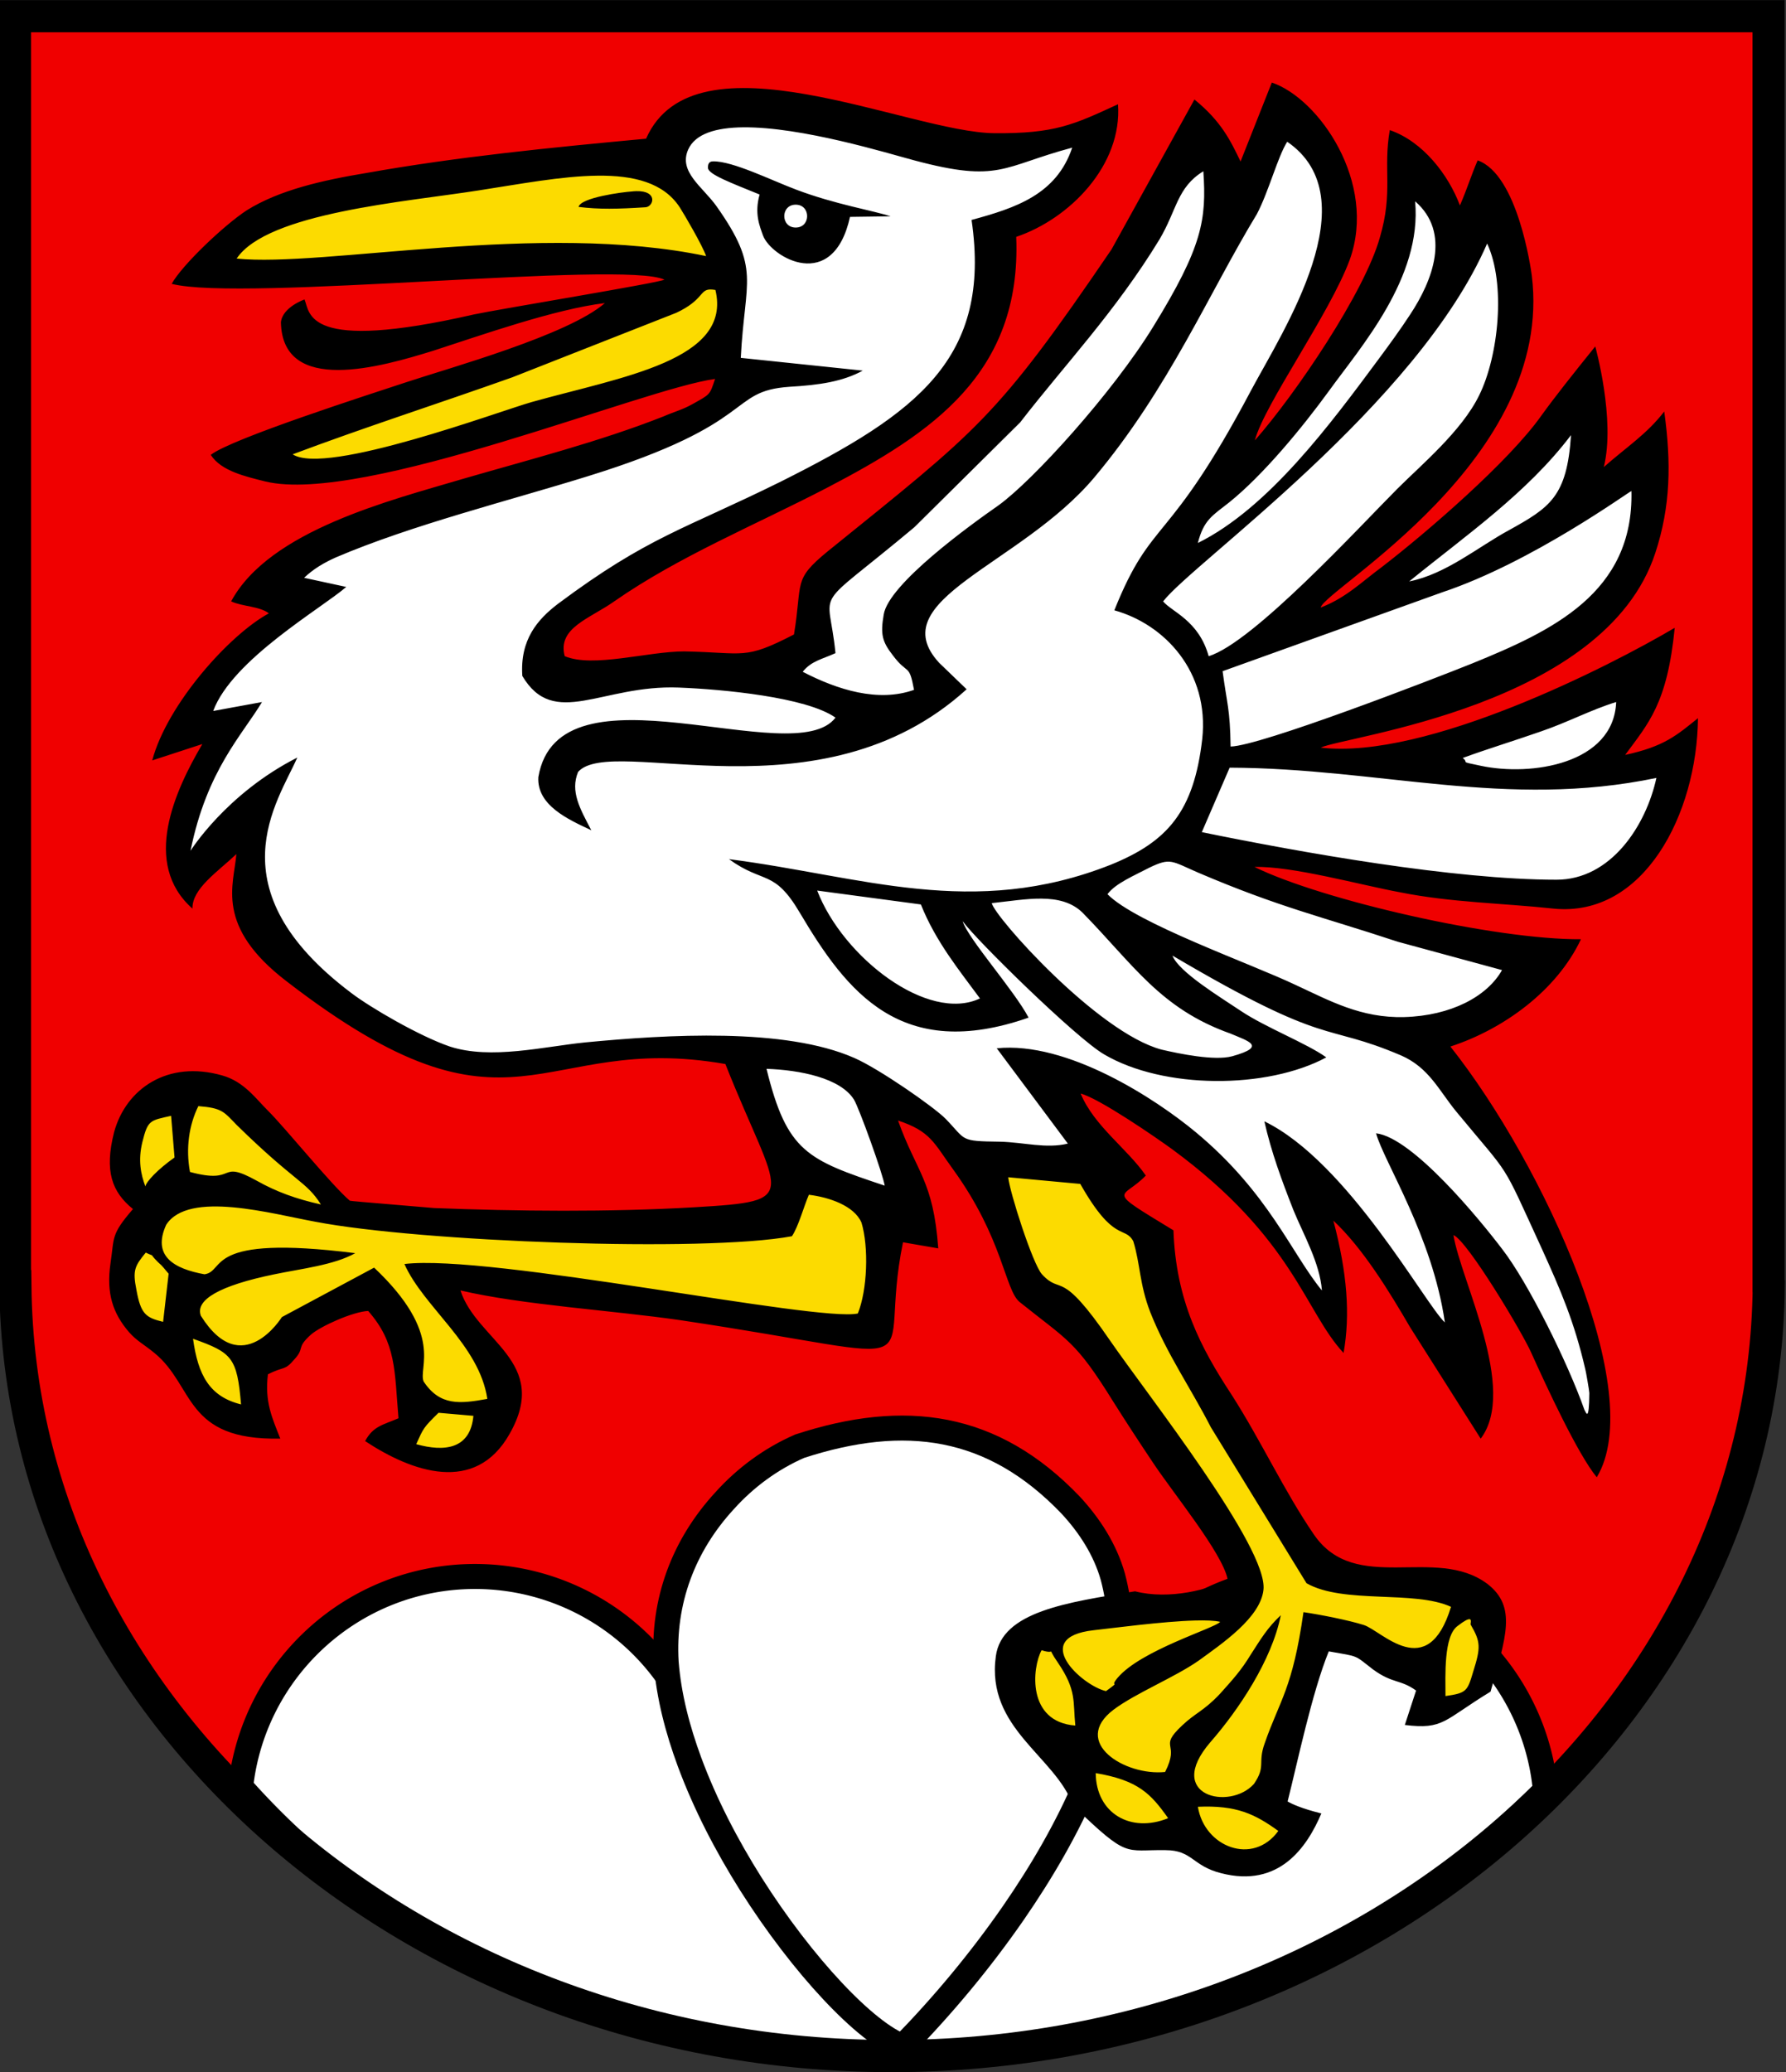
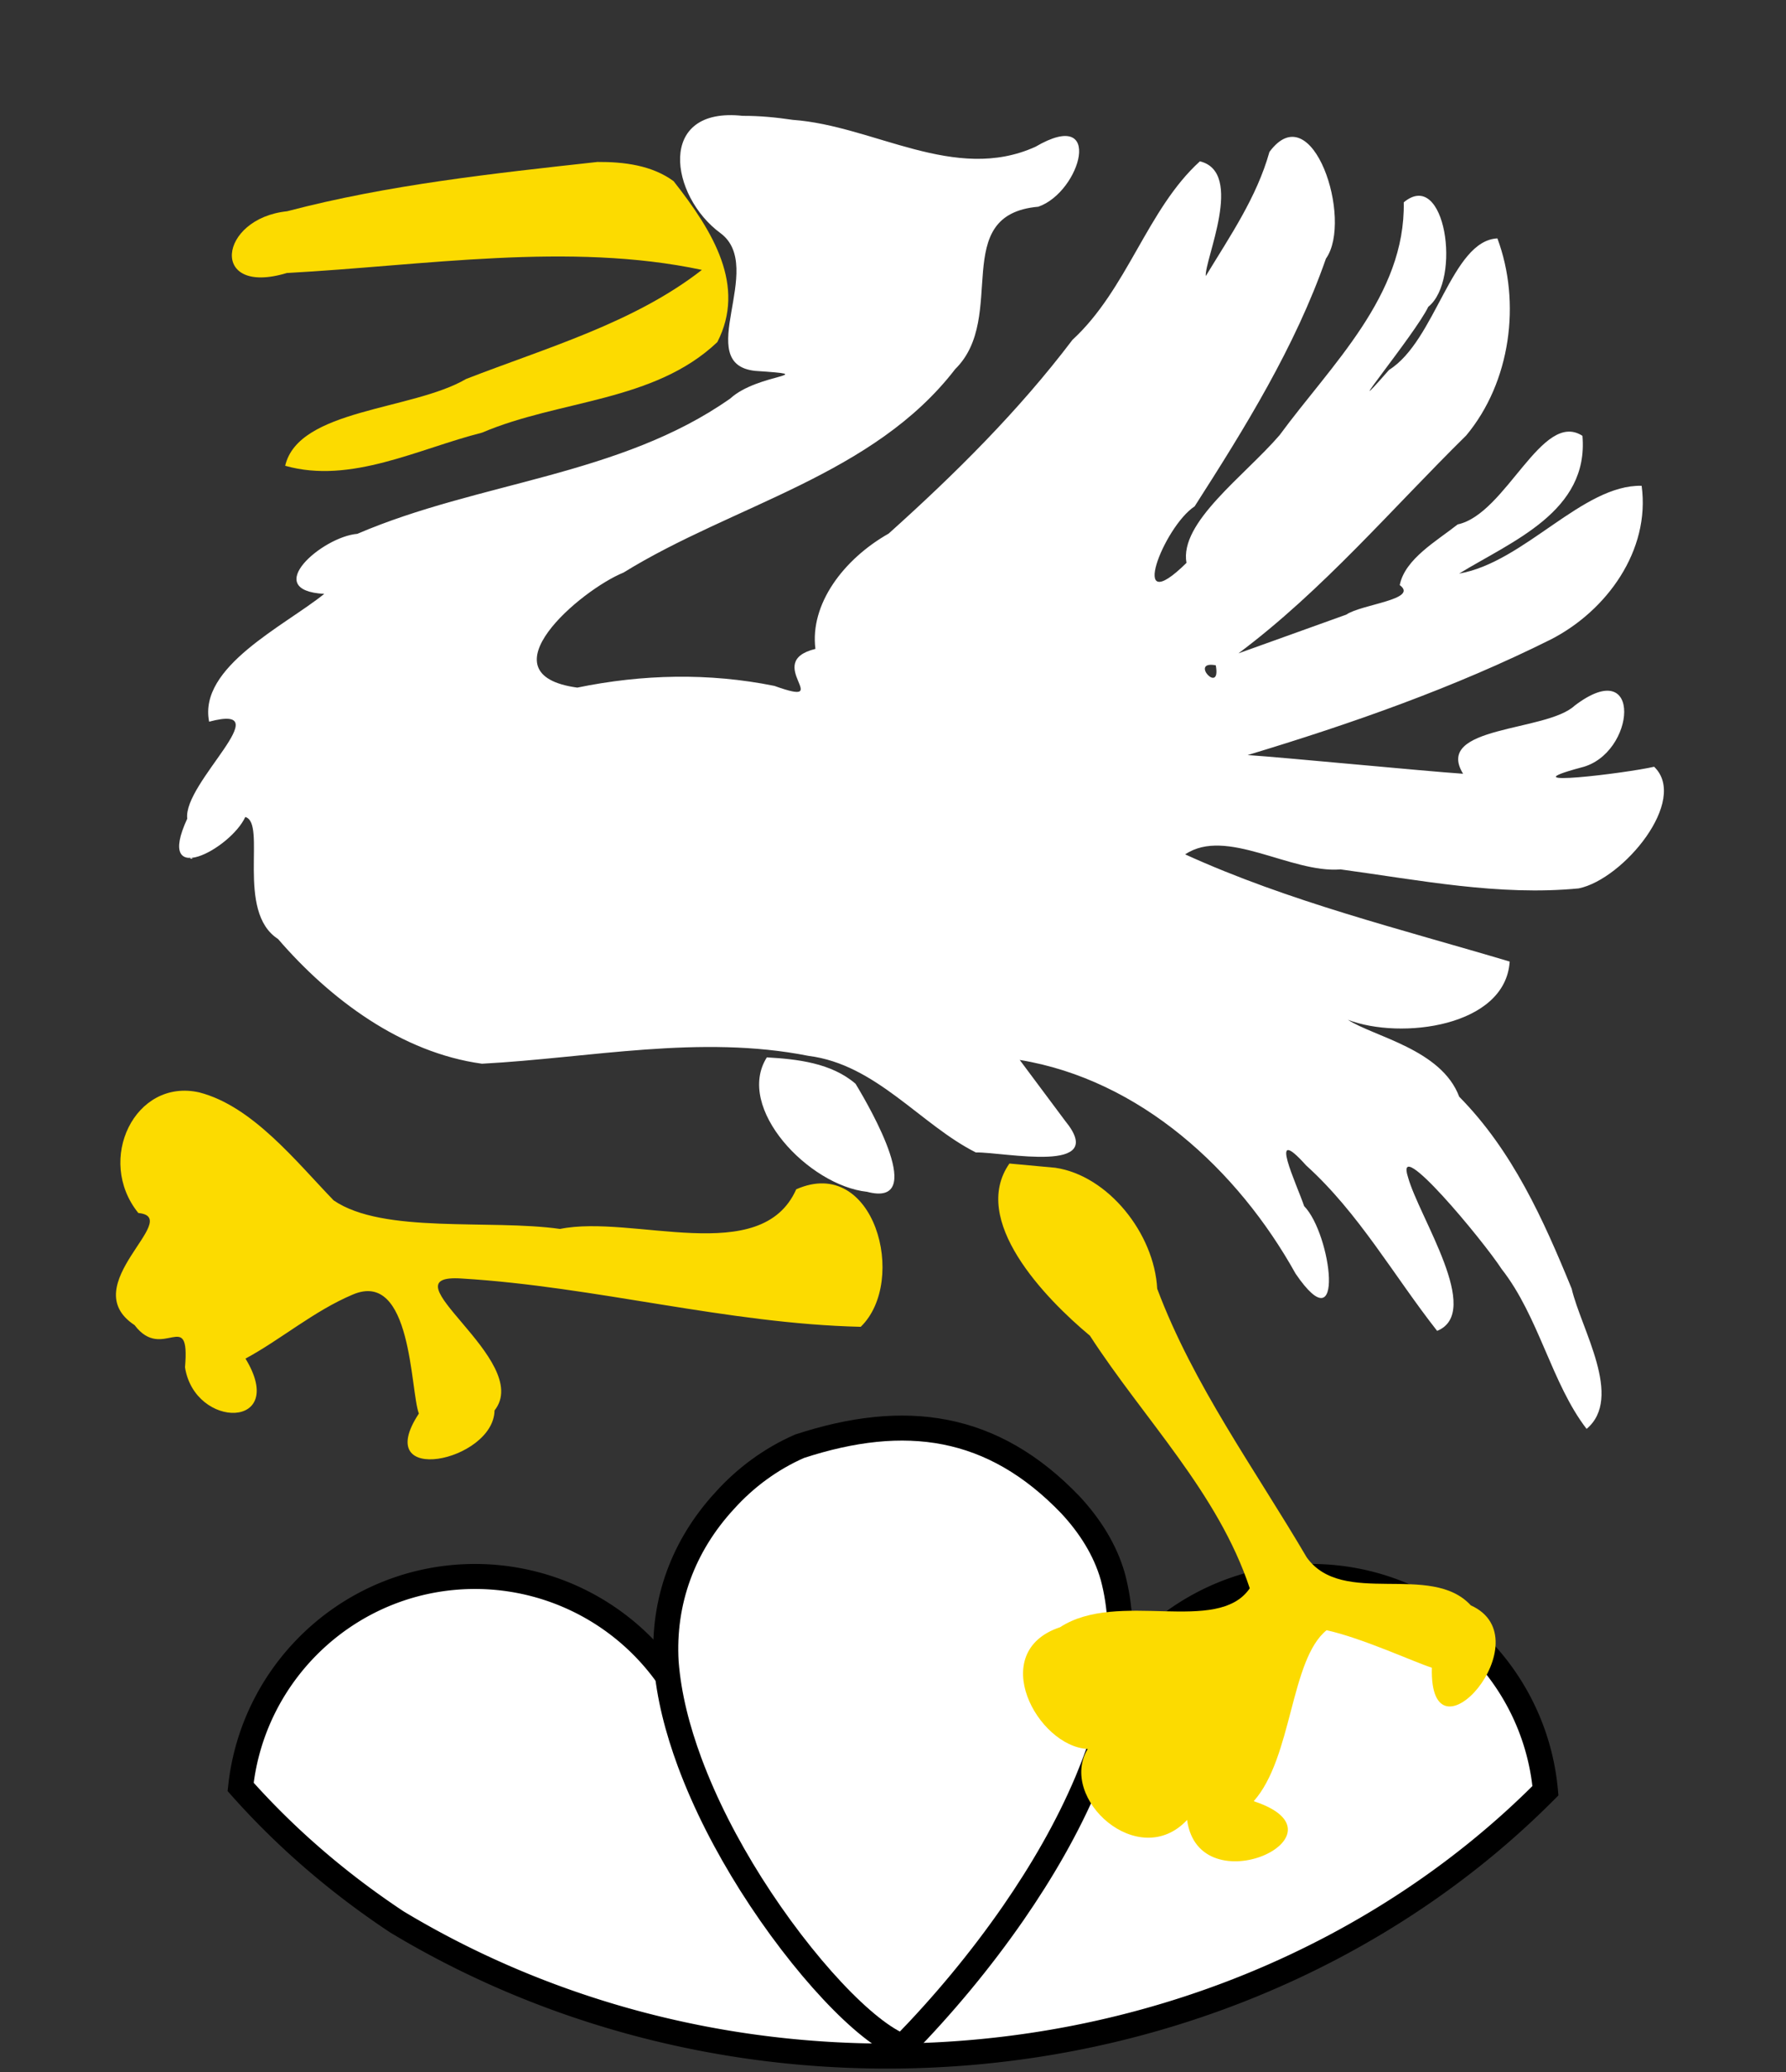
<svg xmlns="http://www.w3.org/2000/svg" width="500" height="580" version="1.1">
  <rect width="100%" height="100%" fill="#333333" stroke="none" />
-   <path d="M4.511 4.545v355.46h.118c1.216 119.22 111.79 215.54 245.34 215.54s244.3-96.259 245.52-215.48l-.054-.061V4.544z" fill="#f00000" />
  <g fill="#fff" stroke="#000" stroke-width="7">
    <path d="M133.02 441.29c-34.066 0-62.09 25.793-65.654 58.912 13.253 14.916 27.958 27.302 43.656 37.734 39.337 23.72 86.677 37.609 137.35 37.609 72.962 0 139.07-28.772 184.28-74.281l.004-.004c-3.085-33.611-31.209-59.972-65.625-59.971a66.056 66.056 0 0 0-56.971 33.188l-120.31-.912a66.05 66.05 0 0 0-56.715-32.273z" />
    <path d="M223.83 404.84c-7.975 3.494-15.14 8.758-20.95 15.225-11.581 12.566-17.395 28.216-16.387 45.224.744 9.575 3.235 18.938 6.544 27.93 4.446 11.975 10.38 23.362 17.177 34.167 14.451 22.847 32.18 41.68 42.529 45.496 11.31-11.577 21.701-24.057 30.92-37.356 8.01-11.6 15.153-23.85 20.644-36.846 4.29-10.21 7.57-20.924 8.812-31.954.942-8.46.631-17.13-1.58-25.377-2.138-7.57-6.52-14.35-11.848-20.079-21.78-22.739-46.321-26.081-75.862-16.43z" />
  </g>
  <path d="M167.26 45.336c-29.077 3.212-58.519 6.348-86.893 13.803-19.271 2.006-21.883 23.883-.067 17.281 38.417-2.075 79.138-8.764 116.2-.868-19.101 14.875-43.567 21.8-66.022 30.538-15.075 8.816-46.933 8.34-50.642 24.292 18.39 5.207 37.32-4.78 55.149-9.286 21.605-9.219 48.13-8.522 65.839-25.338 8.053-15.685-1.05-30.806-12.24-45.04-6.097-4.486-13.973-5.43-21.324-5.382zM55.82 305.796c-18.02-4.103-29.131 18.87-17.092 33.752 12.838 1.255-17.966 20.278-1.055 31.379 7.9 10.487 15.579-5.33 14.12 11.815 2.722 17.397 28.983 17.389 16.933-2.439 9.9-5.338 19.078-13.285 29.977-17.904 16.675-7.173 16.129 26.9 18.559 33.292-13.567 20.581 20.94 13.418 21.186-.875 11.076-14.006-31.81-38.506-9.111-36.925 37.447 2.268 74.174 12.639 111.63 13.515 13.268-12.88 3.804-48.166-18.06-38.494-9.793 22.03-45.708 6.94-66.118 11.096-19.658-2.78-49.545 1.487-63.385-7.994-10.482-10.846-22.73-26.38-37.584-30.217zm226.77 19.902c-11.035 15.818 9.72 37.514 22.54 48.197 15.108 23.327 35.895 43.986 44.747 70.708-9.02 13.177-36.857.337-53.091 10.886-20.718 6.904-6.322 33.39 7.724 34.085-8.352 13.78 14.216 34.407 27.824 19.871 3.326 24.406 47.095 4.068 18.646-5.246 10.87-12.237 10.201-39.598 20.402-47.863 10.041 2.214 24.486 8.913 29.476 10.496-.78 28.925 31.663-8.101 10.91-17.45-11.205-12.187-35.904.595-45.948-13.436-14.517-24.718-31.74-48.25-41.855-75.194-.815-15.431-13.72-31.68-28.524-33.868l-12.852-1.186zm123.13 126.36c-.029.043-.153.097 0 0z" fill="#fcdb00" />
  <path d="M207.96 32.432c-24.326-2.685-20.41 22.495-6.237 32.848 12.872 9.587-8.133 36.701 9.745 38.542 18.974 1.28.748.612-7.033 7.736-30.883 21.72-70.34 23.247-104.4 37.877-9.795.796-27.207 15.856-9.257 16.803-11.193 9.014-35.309 20.424-32.232 35.778 20.254-5.377-7.383 17.136-6.125 27.144-9.17 19.85 12.104 8.49 16.244-.459 6.097 1.613-2.777 26.471 9.167 34.141 14.574 16.89 34.543 31.831 57.11 34.918 30.332-1.628 61.051-8.216 91.396-2.198 18.94 2.372 31.32 19.22 46.845 27.032 7.959-.135 37.39 6.26 25.004-8.846-4.24-5.683-8.478-11.366-12.716-17.049 33.72 5.561 61.054 30.75 77.243 59.847 14.005 20.48 10.057-11.086 2.38-18.93-2.01-6.02-10.529-23.786.566-11.386 14.751 13.314 24.532 30.871 36.673 46.315 12.865-5.238-5.041-31.743-8.16-43.04-3.902-12.26 20.886 17.541 26.235 25.754 10.43 13.31 13.975 32.032 23.768 44.72 10.39-8.723-1.517-27.862-4.184-39.254-7.905-19.356-16.582-38.634-31.48-53.73-4.967-13.272-23.844-16.779-31.155-21.529 14.815 5.68 44.112 1.941 45.287-16.302-30.484-9.098-61.739-16.754-90.853-30.004 11.509-7.736 29.586 5.353 43.52 4.203 22.019 2.996 44.409 7.486 66.653 5.32 12.512-2.552 30.856-24.717 21.114-34.054-7.564 1.773-42.17 6.026-20.396.205 15.296-3.706 17.386-31.963-1.862-17.299-7.966 7.401-39.501 5.536-31.225 19.057-11.118-.755-50.644-4.613-60.312-5.233 28.95-8.735 57.785-18.838 84.878-32.36 15.63-8.001 27.902-24.91 25.42-43.018-16.545-.35-32.788 21.387-51.103 24.585 14.887-9.12 36.35-17.385 34.535-38.566-11.337-7.336-21.336 21.895-34.933 24.797-5.799 4.602-14.774 9.651-16.217 16.982 5.436 4.043-10.725 5.35-14.97 8.269l-30.184 10.843c23.61-17.654 42.843-40.392 63.762-60.994 12.43-14.913 15.432-37.175 8.734-55.163-12.836.598-17.233 28.59-30.33 36.808-15.783 17.965 7.44-10.194 10.978-17.661 9.41-7.525 4.762-38.933-6.869-29.243.491 26.13-20.328 45.51-34.76 65.173-9.811 11.405-28.098 24.433-26.066 35.755-16.713 16.473-6.412-10.128 2.283-15.82 14.082-21.978 28.12-44.602 36.758-69.346 7.721-10.878-3.79-46.141-15.816-29.871-3.567 12.737-11.056 23.584-17.819 34.748-.45-4.397 10.951-29.06-1.648-32.117-14.772 13.416-20.298 35.815-35.68 49.975-15.074 19.916-32.903 37.576-51.45 54.224-12.624 7.158-22.095 19.724-20.511 32.287-15.13 3.683 5.977 16.61-11.483 10.354-18.294-3.71-36.99-3.273-55.183.48-26.843-3.655.853-27.28 12.96-32.21 30.696-18.975 69.933-27.168 92.846-56.95 14.85-14.598-1.859-43.244 23.282-45.456 11.872-4.149 18.562-28.111-.822-16.775-22.617 10.234-45.234-5.908-67.927-7.534-4.627-.687-9.313-1.15-13.984-1.123zm132.4 153.8c1.612 8.551-7.612-1.433 0 0zM53.04 240.037c1.853.288.111.568 0 0zm161.64 55.949c-8.944 14.142 11.731 35.877 28.055 37.626 16.97 4.483 1.064-23.167-3.22-30.243-6.754-5.822-16.28-6.899-24.835-7.383z" fill="#fff" />
-   <path d="m356.05 23.111-8.75 22.102c-2.828-5.894-5.42-11.27-12.914-17.361l-23.211 41.963c-32.39 47.556-37.085 50.271-79.451 84.516-9.872 8.095-6.99 8.414-9.445 23.271-14.034 7.243-13.66 5.06-30.734 4.74-10.138 0-25.56 4.687-33.455 1.332-2.081-7.935 6.937-10.439 13.873-15.338 18.196-12.675 39.593-21.407 59.762-31.898 29.028-15.178 54.318-31.846 52.77-70.135 14.995-5.059 29.72-20.078 28.495-37.119-12.4 5.713-17.661 8.256-34.63 8.096-23.851-.16-83.88-29.344-97.487 1.543-26.84 2.503-52.825 5.06-78.225 9.586-12.22 2.023-24.44 4.74-33.617 10.49-6.403 4.208-18.091 15.338-20.971 20.557 19.69 5.059 126.68-6.604 137.94-1.172-1.227.852-46.423 8.255-53.36 9.746-47.22 10.81-45.811-.366-47.382-4.207 0 0-6.175 2.129-6.614 6.39.427 20.45 28.01 12.517 42.736 7.936 13.5-4.367 33.936-11.61 47.97-13.314-10.299 8.946-43.22 18.053-55.44 22.1-10.138 3.355-49.196 15.87-54.906 20.396 2.935 4.58 9.873 6.07 15.314 7.455 27.373 6.55 106.13-26.149 125.87-28.705-1.547 4.58-1.279 4.21-6.402 7.084-2.775 1.544-4.855 2.023-8.057 3.408-17.93 7.083-37.78 12.142-56.295 17.521-19.85 5.911-54 14.324-64.725 34.242 3.201 1.491 7.952 1.333 10.566 3.356-10.992 5.91-28.494 25.455-32.656 41.164l14.033-4.58C49 221.258 39.574 241.708 53.88 254.34c-.123-5.584 6.941-10.203 12.296-15.261-.686 8.585-6.16 20.16 14.116 35.657 63.87 49.26 70.007 13.845 122.78 23.11 14.994 37.758 21.985 38.29-8.75 40.1-23.585 1.385-49.882 1.116-72.785.214-24.172-2.024-22.032-1.862-23.595-2.047-5.123-4.367-17.917-20.211-22.827-25.111-3.468-3.408-6.778-8.255-12.914-9.96-15.261-4.365-26.945 3.728-30.254 15.87-2.775 10.917-.627 16.733 5.28 21.53-6.27 7.264-5.173 7.814-6.294 15.216-1.227 8.415.694 14.006 5.176 19.225 2.188 2.503 4.321 3.515 7.203 5.912 11.26 9.266 8.217 24.444 35.164 23.91-2.24-5.698-4.43-10.277-3.469-18 4.696-2.396 4.591-.85 7.471-4.26 2.936-3.195.32-3.036 4.59-6.87 2.774-2.397 11.846-6.443 16.008-6.603 7.897 8.947 7.363 16.722 8.484 30.035-4.322 1.864-7.097 2.182-9.338 6.39 13.073 8.627 30.84 15.018 40.445-2.024 11.526-20.236-9.176-25.986-13.766-40.152 17.235 4.047 42.633 5.59 61.414 8.306 75.72 11.29 54.748 15.817 62.486-21.78l9.873 1.704c-1.388-19.065-6.084-21.248-11.262-35.787 9.178 3.035 10.033 6.284 15.422 13.686 14.034 19.384 14.461 33.711 18.623 37.12 13.607 10.916 15.58 10.756 26.252 27.958 3.628 5.751 6.937 10.81 10.992 16.881 5.816 8.787 19.424 25.297 20.971 32.7-4.59 2.875-16.38 5.909-25.91 3.437-18.975 3.066-37.32 5.669-38.975 18.184-2.775 20.236 16.703 27.958 21.635 41.807 15.552 14.97 14.222 12.298 25.908 12.457l-.006.01c7.47 0 7.47 4.42 15.527 6.443 16.275 4.207 24.066-7.296 28.068-16.723-5.405-1.339-8.185-2.61-9.445-3.353 2.775-10.97 6.83-30.515 11.525-42.016 8.645 1.544 6.938.851 12.381 5.058 5.55 4.047 7.629 2.716 12.057 5.91l-3.148 9.64c10.94 1.33 10.804-1.304 23.998-9.333 4.336-15.325 7.377-23.739-.84-30.129-14.567-10.97-36.923 3.197-48.607-13.846-8.324-12.142-14.728-26.149-23.051-39.143-8.645-13.154-15.582-26.309-16.275-46.014-19.69-11.982-14.3-8.466-7.736-15.336-5.282-7.615-14.461-13.846-18.25-22.953 5.176 1.332 21.132 12.301 25.72 15.656 33.869 24.902 37.099 45.416 47.894 56.961 1.89-10.678 1.036-22.345-2.86-37.045 8.325 7.775 15.795 20.078 21.504 29.877l19.744 31.154c10.405-13.793-5.55-44.15-7.63-56.984 3.893 1.545 19.315 27.321 21.77 32.912 4.322 9.586 13.072 28.49 18.355 34.881 14.305-23.629-14.706-87.403-40.98-120.57 14.798-4.813 29.743-15.595 36.551-30.035-24.172.16-72.515-10.97-91.406-20.236 10.405-.319 29.721 5.061 40.713 7.084 14.3 2.876 28.71 3.036 43.062 4.58 25.24 2.503 40.127-26.47 40.393-53.309-5.903 4.754-9.445 7.937-20.383 10.28 6.48-8.813 11.793-14.326 13.873-35.575-18.119 10.73-69.587 37.005-99.113 33.541 6.805-3.242 79.596-11.532 93.672-54.47 4.322-13.155 4.483-25.297 2.508-39.622-4.882 6.358-10.686 10.04-16.914 15.551 3.312-13.356-2.4-33.764-2.4-33.764-6.368 7.9-11.101 13.847-15.102 19.385-9.071 12.834-31.961 32.591-44.607 42.336-5.71 4.207-10.06 8.654-17.156 11.37 1.088-5.153 65.5-41.352 59.098-92.956-.224-1.688-3.913-28.255-15.152-32.219-1.917 4.44-2.752 7.483-4.963 12.621-3.201-8.574-10.39-17.92-19.637-21.09-1.92 10.97 1.014 17.201-2.774 30.035-4.269 15.337-23.626 43.903-35.004 56.824 2.668-10.118 20.97-35.414 26.572-50.592 7.737-21.568-8.645-45.159-21.824-49.58zM208 35.642c16.427-.183 40.544 7.281 47.99 9.258 23.905 6.39 24.601 1.65 44.182-3.569-4.428 13.154-15.85 16.882-28.176 20.236 5.656 38.822-15.313 54.16-53.359 73.225-27.213 13.473-37.084 15.336-62.375 34.19-5.816 4.42-10.726 10.117-10.033 20.235 8.89 14.963 22.252 2.396 43.807 3.248 12.22.48 35.698 2.662 43.863 8.414-11.526 15.337-77.531-16.88-83.189 16.67-.433 7.88 8.324 11.821 14.834 14.857-3.201-6.07-5.952-10.893-3.703-16.332 9.519-10.71 67.792 14.147 108.77-23.13l-7.684-7.4c-16.283-17.686 22.673-27.219 43.42-51.89s32.302-51.994 45.53-73.742c3.307-6.283 5.816-16.029 8.484-20.234 23.05 15.817-1.015 52.613-10.033 69.441-23.476 44.393-27.715 35.161-38.365 61.723 14.034 3.887 26.68 17.2 24.6 36.105-2.348 20.236-9.71 28.651-25.56 35.096-38.738 15.337-69.848 3.195-106.93-1.545 9.819 7.083 12.594 2.716 19.85 15.018 13.18 22.26 28.334 41.805 64.032 29.344-4.002-7.615-16.968-22.1-18.461-27 3.735 5.22 31.8 32.75 39.592 37.277 16.648 9.8 45.57 9.8 62.219.852-5.39-3.887-17.076-8.414-23.906-12.994-5.55-3.728-17.502-10.97-19.156-15.496 44.344 26.148 41.943 18.534 64.033 27.96 7.79 3.409 10.564 9.798 15.42 15.71 15.74 19.064 12.22 12.834 23.906 38.29 5.443 11.982 9.177 20.715 12.219 33.87.16.532 1.12 6.07 1.12 6.603-.08 8.274-.867 5.58-1.386 4.686-4.695-13.314-15.84-35.745-23.045-45.01-6.136-8.094-25.032-31.195-35.277-32.367 2.188 7.935 15.794 28.812 19.262 52.938-5.389-4.9-27.212-45-50.529-56.291 1.92 8.573 4.854 16.508 8.162 24.922 2.775 6.763 7.365 14.698 7.951 22.42-8.483-10.278-14.887-27.32-35.324-44.307-11.206-9.32-35.964-25.508-55.707-23.484l19.902 26.68c-6.136 1.49-12.219-.372-19.049-.531-11.365-.16-9.285-.322-15.154-6.393-3.309-3.355-18.62-14.005-25.559-17.041-19.422-8.574-52.505-6.55-75.29-4.367-11.687 1.172-26.413 4.9-37.94 1.172-8.483-2.876-22.358-10.97-27.64-15.018-38.739-29.183-20.524-53.493-15.09-65.881-19.92 10.11-29.892 26.102-29.892 26.102 4.59-22.633 14.456-32.361 20.01-41.645l-13.66 2.502c5.323-14.395 30.46-28.812 37.246-34.721L85.14 161.74c2.635-2.51 5.579-4.226 8.856-5.697 21.29-9.107 48.505-15.87 70.758-22.793 47.917-14.858 38.74-23.752 56.242-24.977 8.485-.48 14.993-1.493 20.543-4.527l-34.154-3.569c1.12-22.047 5.71-24.763-6.83-42.496-3.842-5.379-10.671-9.587-7.897-15.818 2.001-4.476 7.88-6.14 15.346-6.223zm-8.416 9.525c-1.282.028-1.417 1.022-1.375 1.91.213 1.77 6.333 4.068 14.447 7.372-1.51 5.357.013 8.819.973 11.535 2.348 6.07 19.583 16.188 24.332-5.274l11.367-.158c-4.733-1.58-15.53-3.354-26.254-7.402-6.98-2.596-17.937-8.103-23.49-7.983zm137.3 2.77c.914 13.515-.24 21.12-14.033 43.508-11.342 18.468-33.707 43.128-43.381 50.06-7.79 5.433-30.682 21.94-32.07 30.515-.96 5.59-.426 7.616 2.615 11.504 4.162 5.538 4.481 2.022 5.87 9.584-10.033 3.568-21.398 0-31.163-5.059 2.4-3.034 5.442-3.515 9.176-5.219-1.92-19.544-7.362-10.598 22.092-35.254l29.615-29.343c12.38-16.03 26.68-30.993 39.006-51.23 4.91-8.308 4.91-14.54 12.273-19.064zm-169.57 1.236c10.112-.106 18.49 1.958 22.998 8.881 1.387 2.183 6.403 10.757 7.363 13.633-46.265-9.745-107.25 3.197-131.42.693h-.004c8.591-12.834 47.384-15.87 67.66-19.066 11.445-1.757 23.291-4.034 33.402-4.14zm10.818 4.334c-.404.01-.84.04-1.31.094-2.507.16-14.274 1.695-14.842 4.318 5.61.71 11.012.602 18.807.092 2.259-.256 3.41-4.657-2.655-4.504zm218.04 2.844c10.138 8.787 4.854 22.26-1.389 31.686-2.774 4.26-5.974 8.628-8.855 12.516-13.233 17.84-30.735 41.643-50.584 51.441 1.655-6.441 4-7.615 8.75-11.342 9.604-7.722 20.543-21.035 27.906-31.154 8.91-12.355 26.146-31.739 24.172-53.146zm-173.41.943c4.268 0 4.268 6.403 0 6.403s-4.268-6.403 0-6.403zm193.57 10.88c5.283 11.29 3.204 31.525-2.238 42.495-4.856 9.958-16.117 19.384-22.893 26.148-10.565 10.598-40.447 43.134-52.826 46.863-2.78-10.026-10.345-12.407-12.754-15.336l.002-.002c8.325-10.81 71.126-55.013 90.709-100.17zM198.772 81.03c.413-.013.905.03 1.512.137 4.748 19.704-26.093 24.282-51.385 31.365-8.91 2.503-57.682 20.717-66.967 14.646 20.116-7.562 40.71-14.167 61.52-21.568l45.892-18.053c7.517-3.542 6.536-6.431 9.427-6.527zm241.04 40.77c-1.12 17.2-5.87 20.236-17.395 26.627-8.484 4.58-17.608 12.301-27.906 14.324 15.92-12.945 32.99-24.699 45.301-40.95zm16.914 15.656c.694 28.49-22.197 39.142-44.555 48.248-11.259 4.527-59.334 23.111-67.658 23.271-.16-10.65-1.013-11.822-2.24-21.09l61.52-22.1c25.187-8.414 52.24-28.17 52.933-28.33zm-4.268 59.057c-.694 17.361-23.797 20.876-37.938 17.84-6.403-1.33-3.043-.638-5.017-2.181 6.83-2.503 14.194-4.74 21.824-7.403 7.524-2.557 14.034-6.073 21.13-8.256zm-108.21 18.373c42.207.16 77.478 11.61 119.47 2.875-2.935 13.473-12.805 28.492-27.959 28.492-28.76 0-71.398-7.615-99.305-13.314zm-16.22 26.396c1.72.3 3.626 1.35 7.308 2.948 22.784 9.746 34.579 12.303 55.975 19.385l29.188 7.935c-4.162 7.403-14.3 12.78-27.373 13.152-12.112.32-20.865-4.579-30.309-8.945-12.753-6.071-44.877-17.36-52.773-25.455 2.241-3.036 7.524-5.22 11.793-7.457v.002c2.935-1.412 4.47-1.864 6.191-1.565zm-99.25 8.008 29.028 3.887c4.162 10.438 10.831 18.534 16.541 26.309-14.567 6.87-38.367-11.503-45.57-30.195zm62.845 2.258c4.363.047 8.285.937 11.326 3.812 14.4 14.681 21.86 26.988 41.562 33.975 4.752 2.042 10.457 3.553.43 6.34-4.91 1.331-14.726-.692-19.742-1.863-17.93-4.74-46.85-37.278-47.543-41.006 4.803-.506 9.605-1.304 13.967-1.258zm-77.033 47.643c9.338.32 20.704 2.556 24.492 8.627 1.494 2.503 8.164 21.035 8.59 24.07-21.663-7.242-27.372-9.425-33.082-32.697zM55.53 309.629c6.67.532 7.097 1.543 10.725 5.271 16.601 16.267 19.426 15.677 23.586 22.26-6.936-1.544-12.486-3.566-17.875-6.601-11.259-6.231-5.282 1.17-18.783-2.504-1.227-6.604-.266-13.154 2.348-18.426zm-7.629 2.717.96 11.662c-4.734 3.343-7.95 6.808-8.165 8.094-1.28-3.41-2.08-7.297-.853-12.355 1.548-6.231 2.081-6.07 8.058-7.4zm234.36 17.195 20.17 1.863c9.446 16.67 12.38 11.61 14.835 16.031 1.975 6.39 1.708 11.981 4.75 19.863 4.695 11.822 11.259 21.09 16.969 32.22l26.785 43.667c10.405 5.91 30.148 1.865 40.447 6.604-6.563 21.568-19.476 6.55-24.492 5.06-4.268-1.332-12.06-2.877-16.81-3.57-3.04 21.46-6.67 24.658-10.832 36.64-2.08 5.699.427 6.39-3.04 11.448-6.777 7.563-25.131 3.356-12.22-11.662 7.79-8.893 17.235-22.9 19.743-35.574-3.79 3.568-5.55 6.605-8.377 10.97-2.774 4.58-5.122 7.083-8.59 10.97-4.59 4.9-6.94 5.38-10.674 8.947v.002c-6.83 6.391-.426 4.528-4.748 12.996-11.26 1.171-26.414-8.308-14.461-17.414 6.243-4.687 17.236-9.107 23.906-13.793 6.51-4.74 17.234-11.983 18.088-19.758 1.387-11.77-32.388-54.479-42.955-69.816-14.194-20.716-13.447-12.46-19.05-18.533-2.614-2.876-9.124-23.272-9.445-27.16zm-55.816 4.9c5.657.692 12.647 3.036 14.728 7.776 2.08 6.87 1.654 18.853-1.014 25.457-11.206 2.503-102.93-16.724-126.94-13.848 5.39 12.142 20.97 22.58 23.21 37.758-7.683 1.384-13.232 2.022-17.821-4.848-1.654-3.887 5.976-13.153-13.873-31.898l-25.826 13.846s-11.152 18.054-22.678-.371c-1.645-4.423 5.134-8.438 20.598-11.611 7.364-1.544 16.647-2.555 22.623-5.91-42.634-5.38-36.124 5.059-42.207 5.91-8.484-1.544-14.727-5.059-10.725-13.846 6.244-9.745 29.72-3.035 41.832-.852 29.134 5.592 108.64 8.627 133.34 4.047h.006c1.814-2.662 3.36-8.414 4.748-11.609zm-185.64 16.19c3.096 1.491.428-.322 3.47 2.714 1.387 1.172 1.706 1.812 2.933 3.197l-1.547 13.473c-4.856-1.172-6.243-2.184-7.469-8.947-1.12-5.538-.429-6.71 2.614-10.438zm13.233 24.122c10.939 3.888 12.326 5.22 13.447 18.373-8.858-2.183-12.06-8.254-13.447-18.373zm68.73 20.717 9.763.852c-.854 9.426-8.218 10.119-16.008 7.935 2.081-4.58 1.975-4.58 6.244-8.787zm288.63 57.777c.75.071.1 1.502.367 1.602 2.774 4.74 2.774 6.391.693 12.994-1.654 5.539-1.815 6.072-7.791 6.924 0-5.752-.533-16.723 3.363-19.598 1.961-1.518 2.917-1.965 3.368-1.922zm-76.904.373c3.042-.087 5.569.002 7.103.375-1.436 1.776-22.25 7.936-28.76 15.711-2.508 3.036 1.386.321-3.203 3.676-6.67-1.49-21.503-15.019-3.467-17.043 5.442-.599 19.2-2.457 28.326-2.719zm-42.895 8.313c4.589 1.49.958-1.706 4.587 3.513 5.283 7.775 4.162 10.81 4.856 17.574-13.606-1.012-12.11-16.186-9.443-21.088zm15.152 34.4c11.899 2.024 15.42 5.752 20.277 12.62-10.46 4.26-20.17-1.33-20.277-12.62zm28.602 9.425c10.832-.48 15.955 2.025 22.518 6.764-7.097 9.8-20.704 4.526-22.518-6.764z" />
-   <path d="M4.19 4.545v355.46h.118c1.216 119.22 111.8 215.54 245.35 215.54s244.3-96.259 245.52-215.48l-.054-.061V4.544z" fill="none" stroke="#000" stroke-width="9" />
</svg>